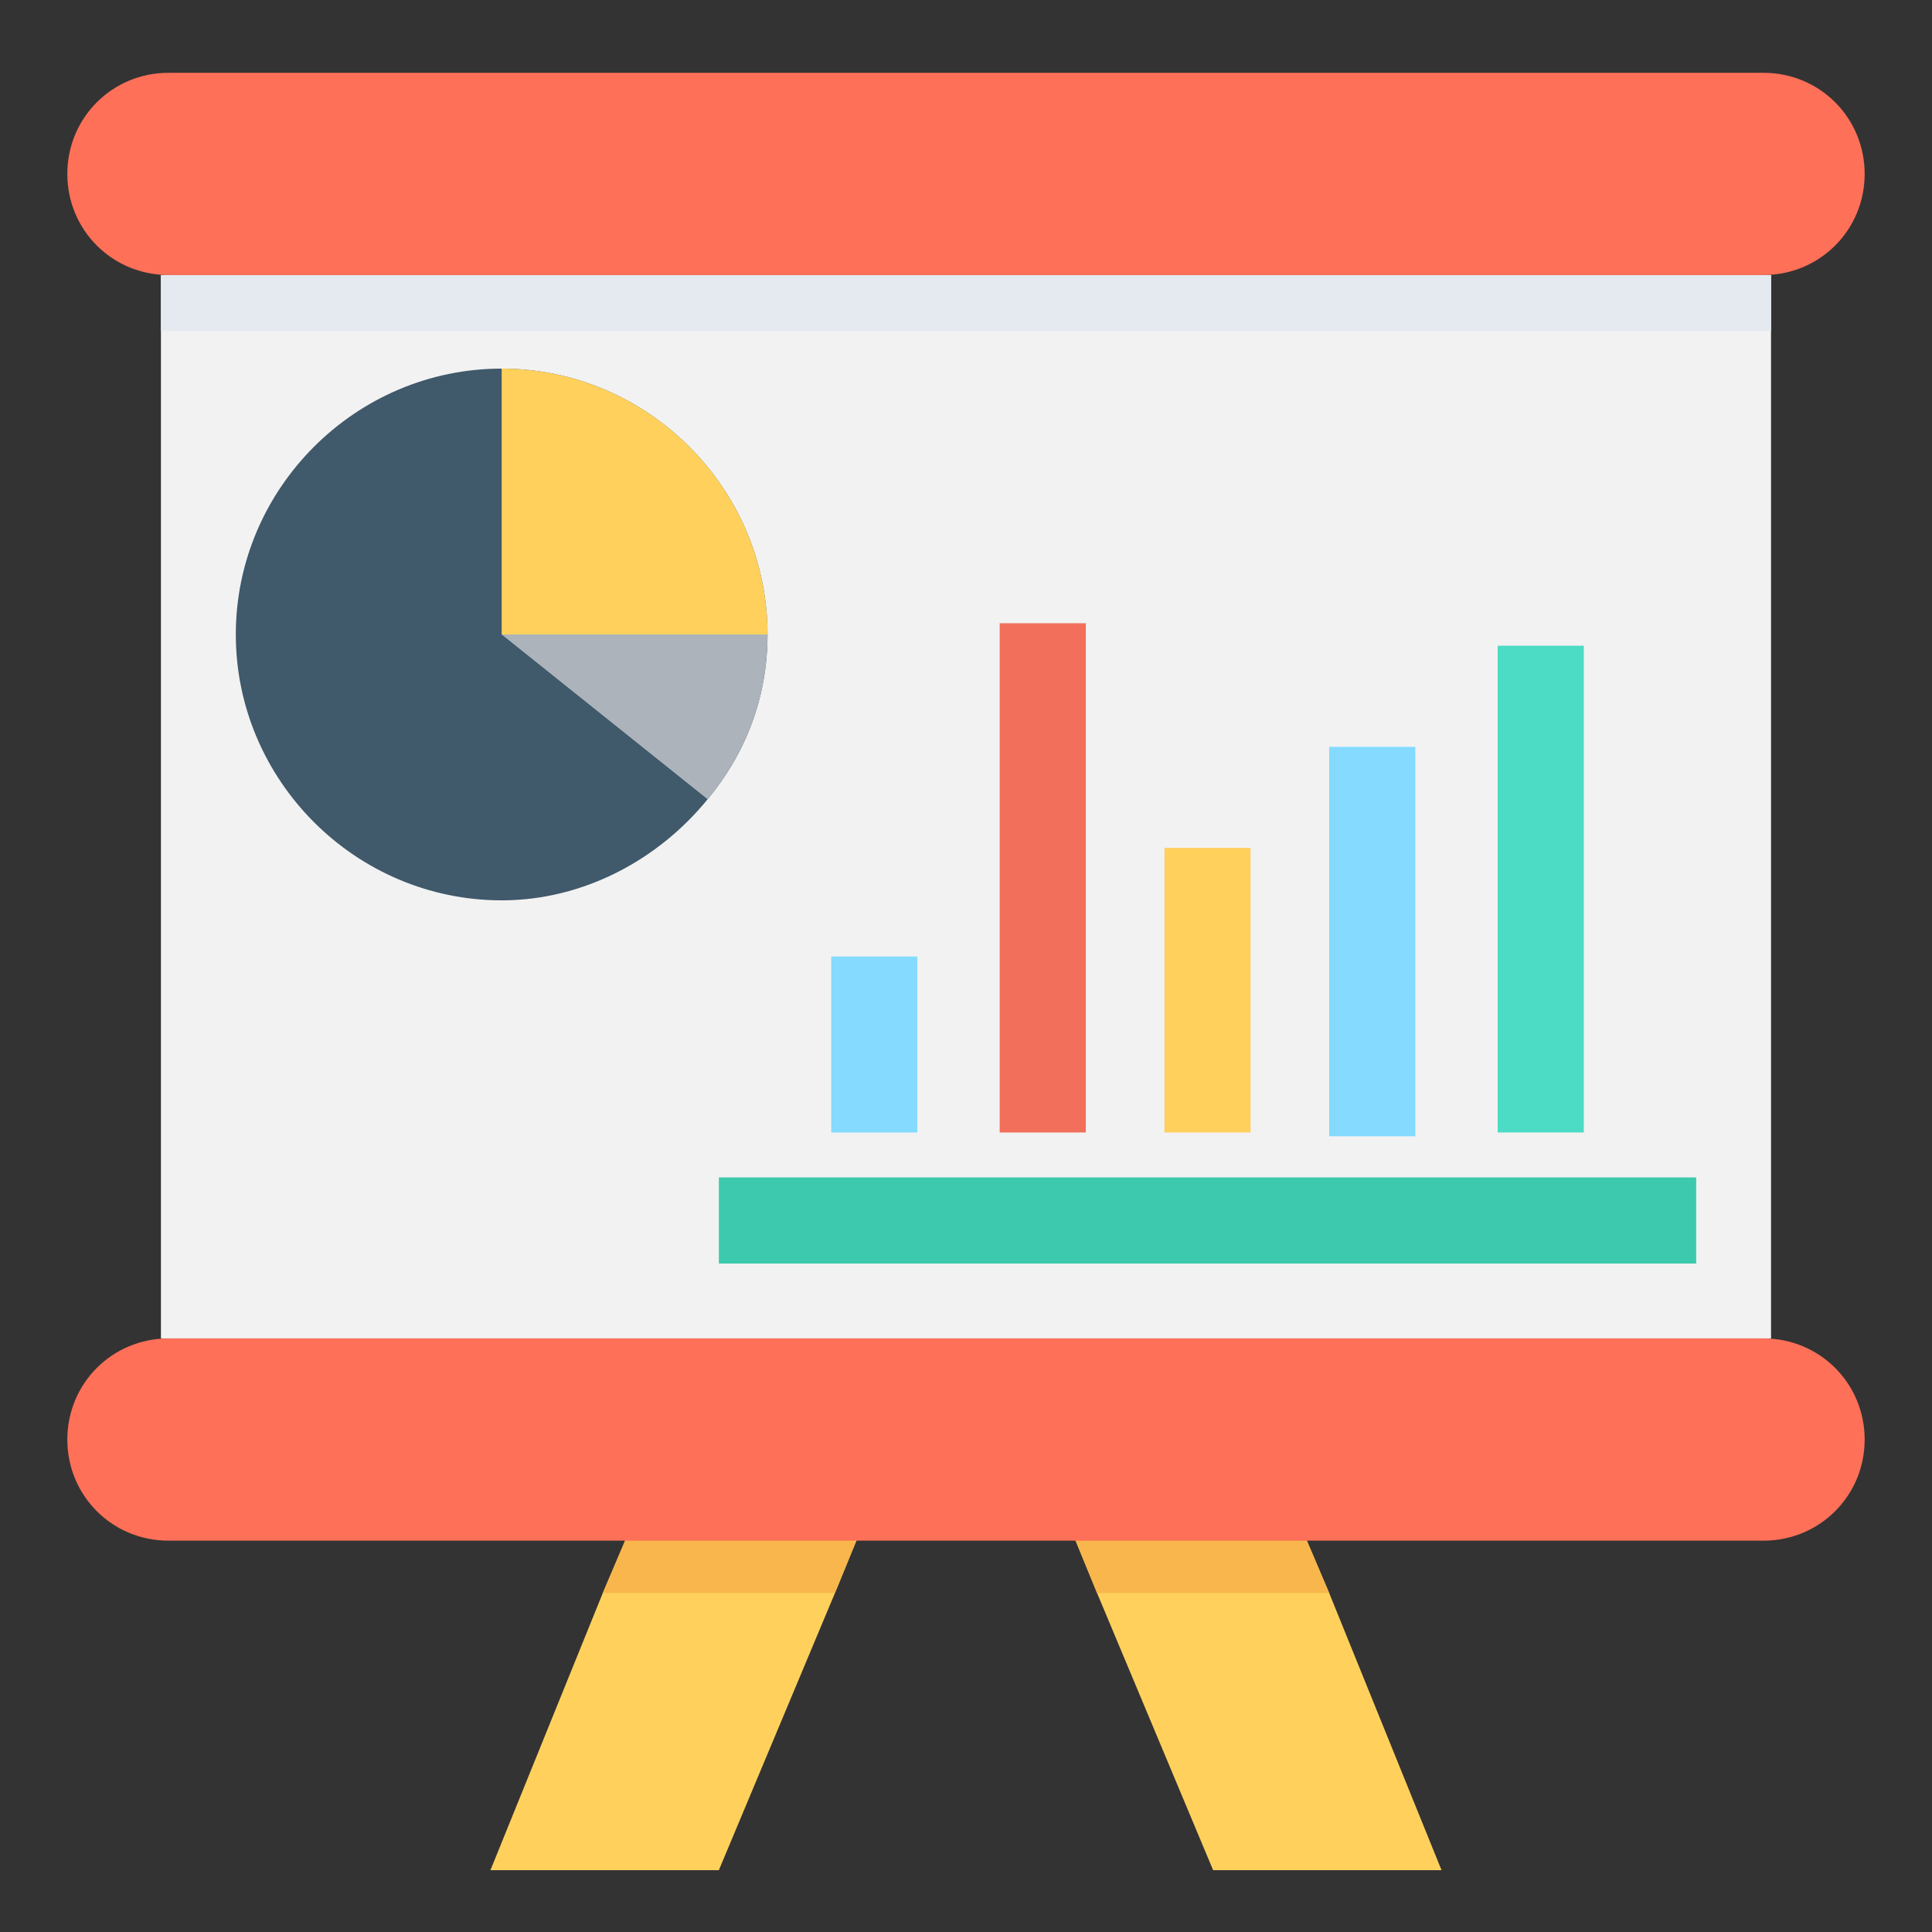
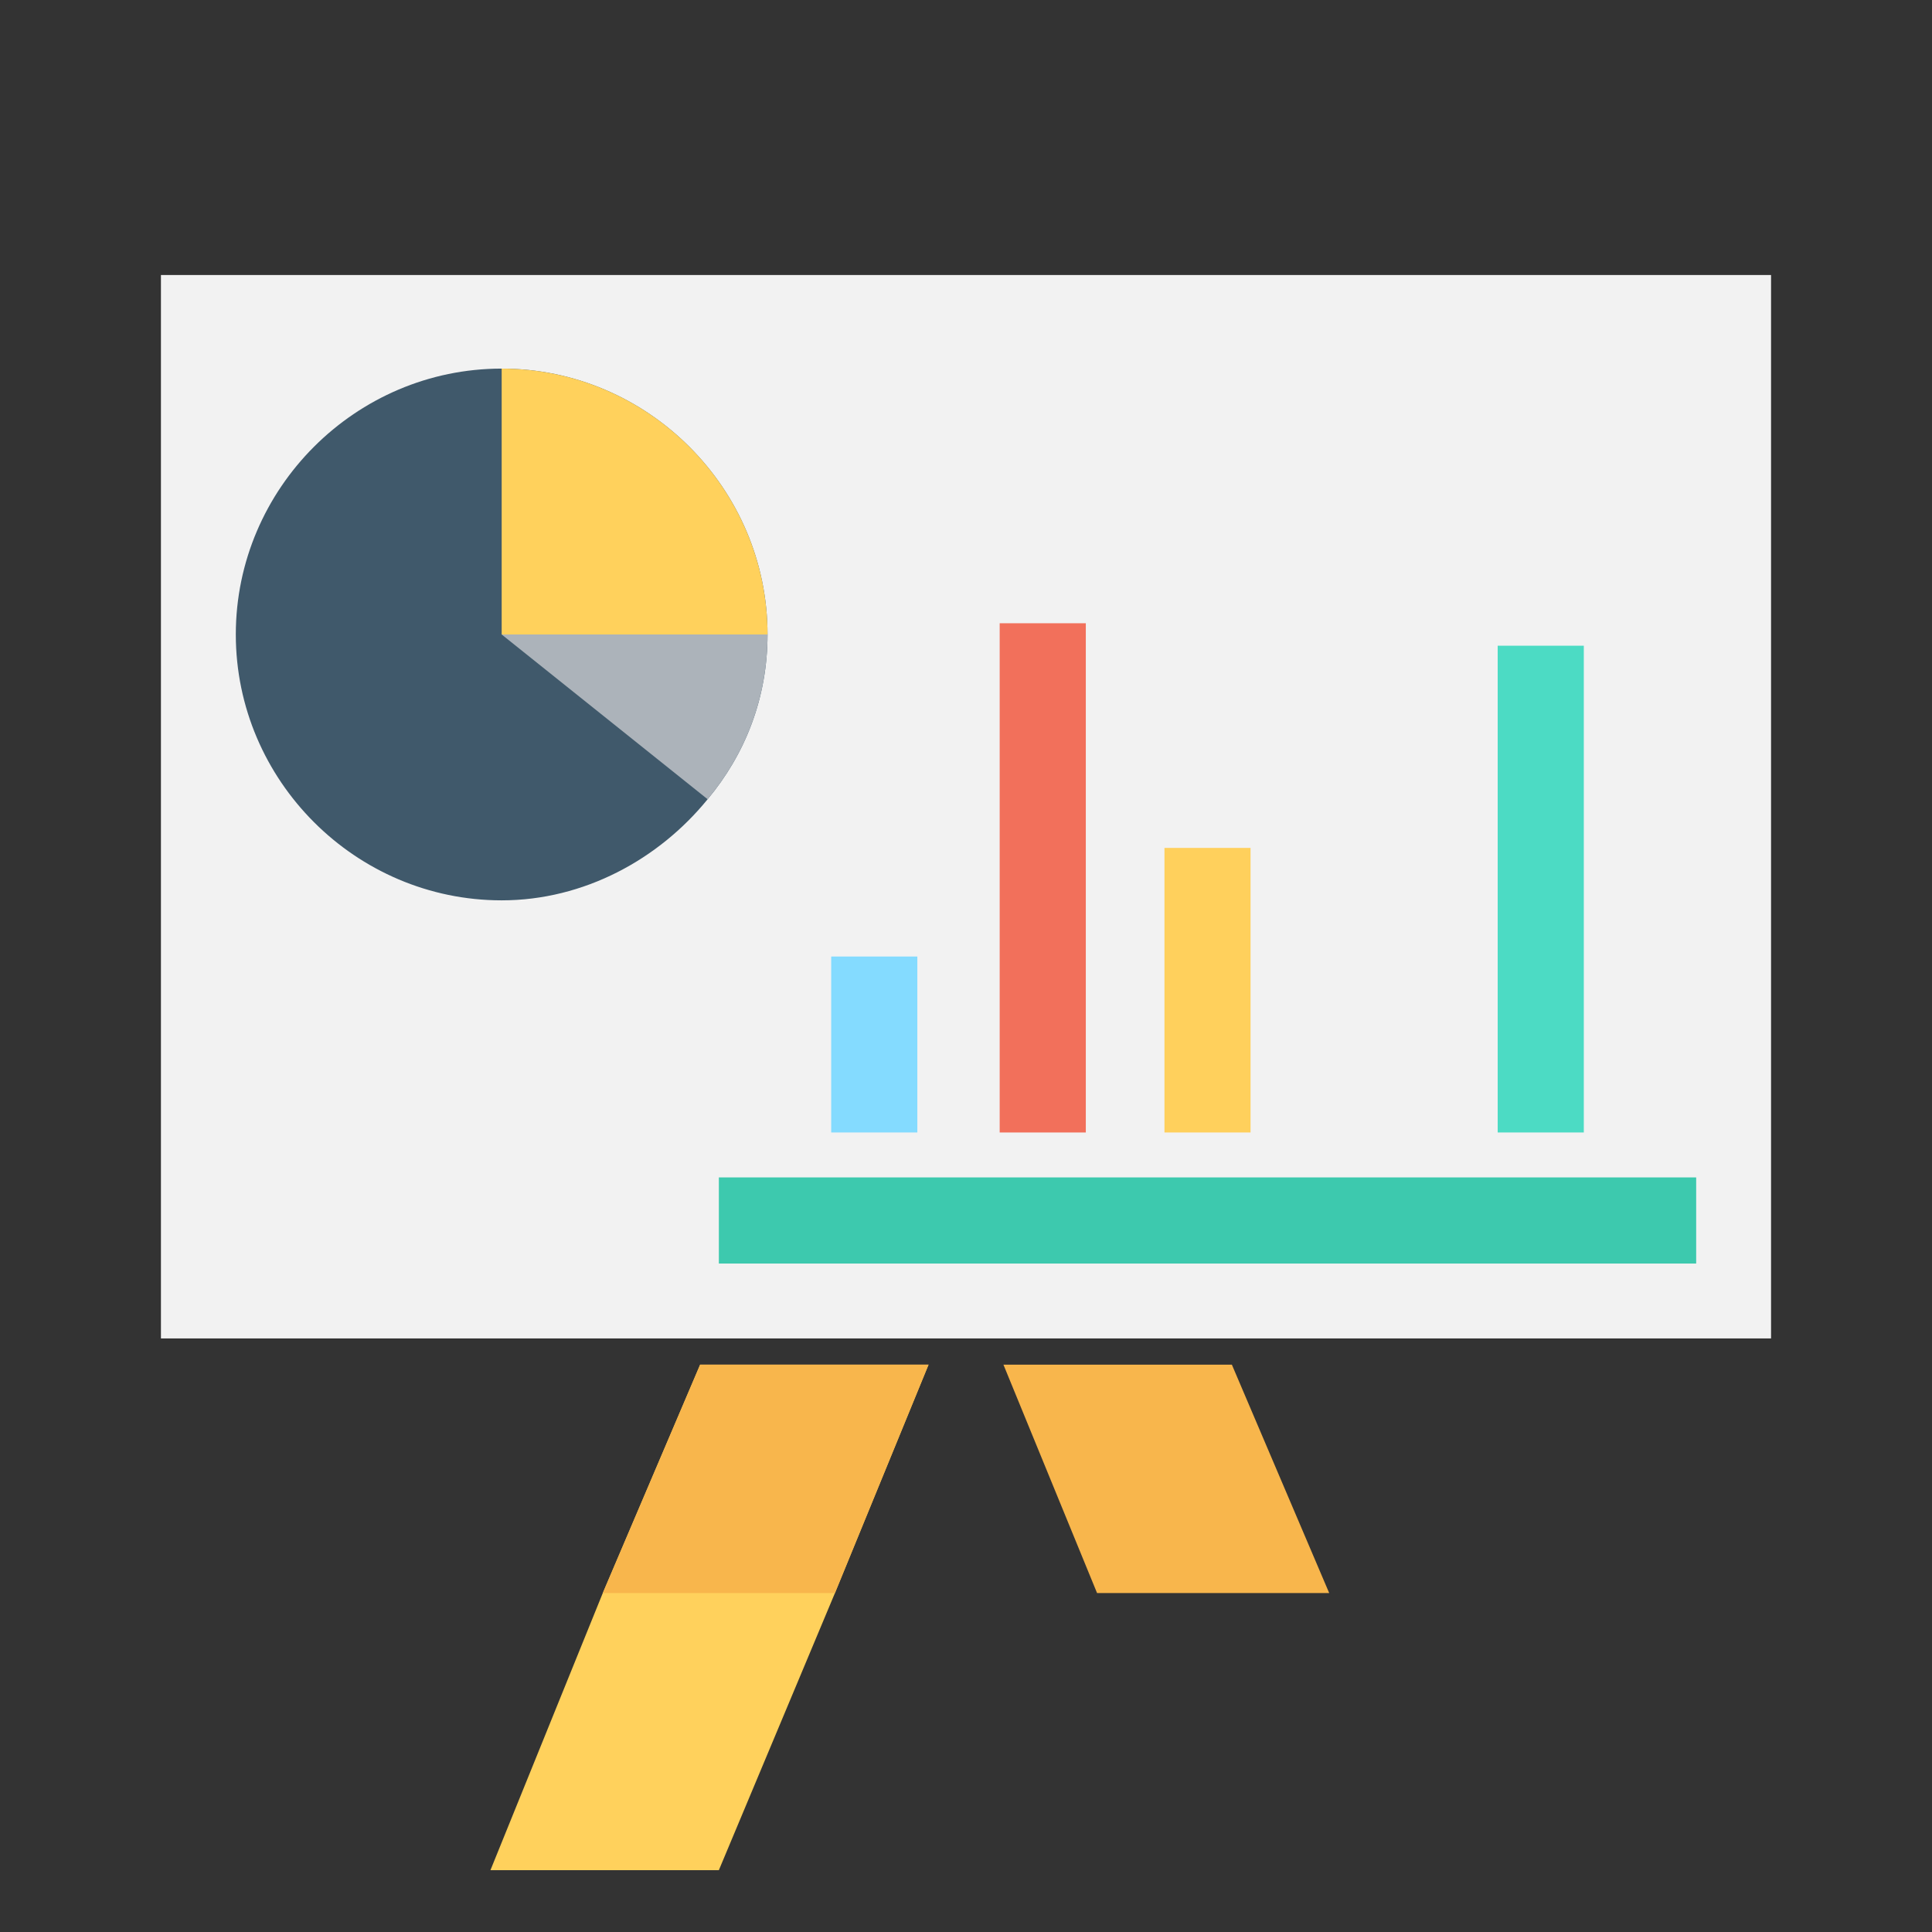
<svg xmlns="http://www.w3.org/2000/svg" version="1.1" baseProfile="tiny" id="Layer_22" x="0px" y="0px" width="110px" height="110px" viewBox="0 0 110 110" xml:space="preserve">
  <rect x="0" y="0" width="110" height="110" fill="#333333" stroke="none" />
  <rect x="9.163" y="15.658" fill="#F2F2F2" width="91.673" height="60.547" />
-   <path fill="#E4EAEF" d="M100.837,15.658v3.198c-0.215,0-0.215,0-0.427,0H9.589c-0.213,0-0.213,0-0.427,0v-3.198H100.837z" />
  <path fill="#40596B" d="M43.7,36.125c0,3.625-1.279,6.823-3.411,9.381c-2.771,3.41-7.035,5.756-11.726,5.756  c-8.314,0-15.137-6.823-15.137-15.138s6.822-15.137,15.137-15.137C36.878,20.988,43.7,27.81,43.7,36.125z" />
  <path fill="#FFD15C" d="M43.7,36.125H28.563V20.988C36.878,20.988,43.7,27.81,43.7,36.125z" />
-   <path fill="#ACB3BA" d="M43.7,36.125c0,3.625-1.279,6.823-3.411,9.381l-11.726-9.381H43.7z" />
+   <path fill="#ACB3BA" d="M43.7,36.125c0,3.625-1.279,6.823-3.411,9.381l-11.726-9.381H43.7" />
  <rect x="85.272" y="36.764" fill="#4CDBC4" width="4.904" height="27.714" />
-   <rect x="75.679" y="42.521" fill="#84DBFF" width="4.904" height="22.173" />
  <rect x="66.3" y="48.277" fill="#FFD05C" width="4.901" height="16.202" />
  <rect x="56.918" y="35.485" fill="#F2705B" width="4.904" height="28.994" />
  <rect x="47.325" y="54.46" fill="#84DBFF" width="4.904" height="10.018" />
  <rect x="40.929" y="67.037" fill="#3DC9AE" width="55.644" height="4.904" />
  <g>
    <polygon fill="#FFD15C" points="52.868,77.697 47.538,90.701 40.929,106.479 27.924,106.479 34.32,90.701 39.863,77.697  " />
-     <polygon fill="#FFD15C" points="82.075,106.479 69.07,106.479 62.462,90.701 57.131,77.697 70.137,77.697 75.679,90.701  " />
  </g>
  <g>
    <polygon fill="#F8B64C" points="39.863,77.697 52.868,77.697 47.538,90.701 34.32,90.701  " />
    <polygon fill="#F8B64C" points="75.679,90.701 62.462,90.701 57.131,77.697 70.137,77.697  " />
  </g>
  <g>
-     <path fill="#FF7058" d="M9.589,15.658h90.821c3.197,0,5.756-2.559,5.756-5.756c0-3.198-2.559-5.756-5.756-5.756H9.589   c-3.198,0-5.756,2.558-5.756,5.756C3.833,13.1,6.391,15.658,9.589,15.658z" />
-     <path fill="#FF7058" d="M100.41,76.205H9.589c-3.198,0-5.756,2.559-5.756,5.758c0,3.197,2.558,5.756,5.756,5.756h90.821   c3.197,0,5.756-2.559,5.756-5.756C106.166,78.764,103.607,76.205,100.41,76.205z" />
-   </g>
+     </g>
</svg>